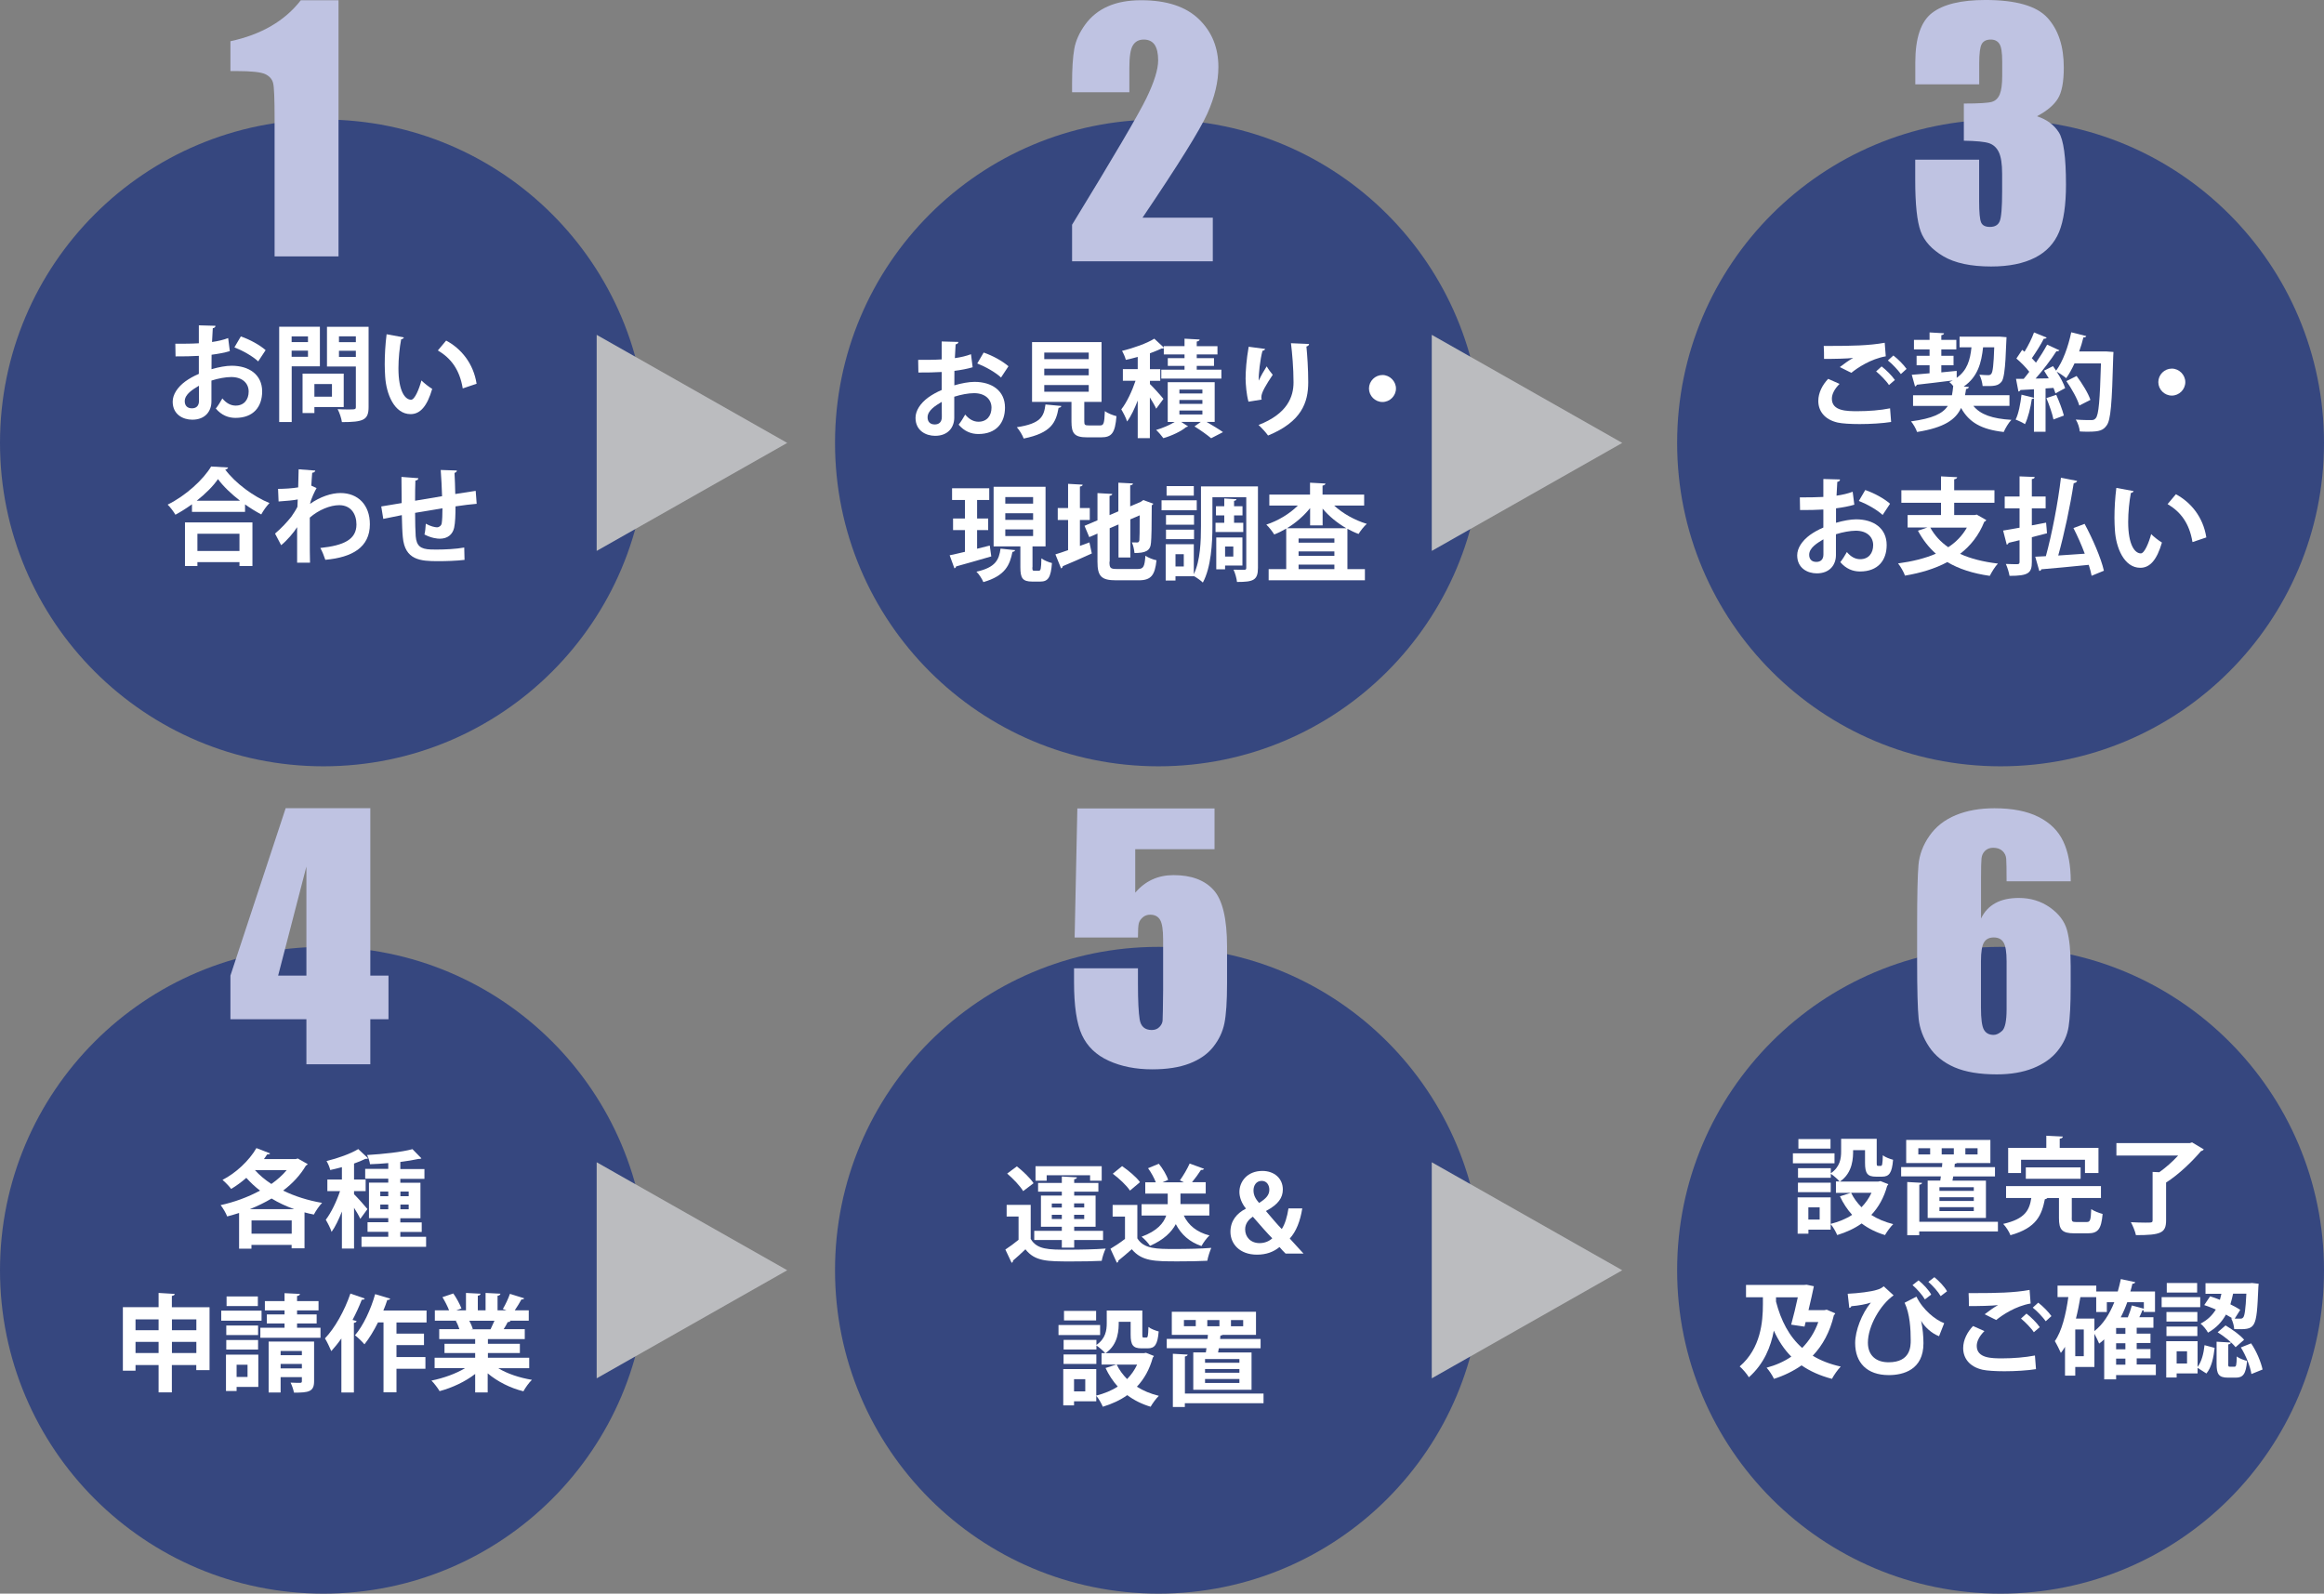
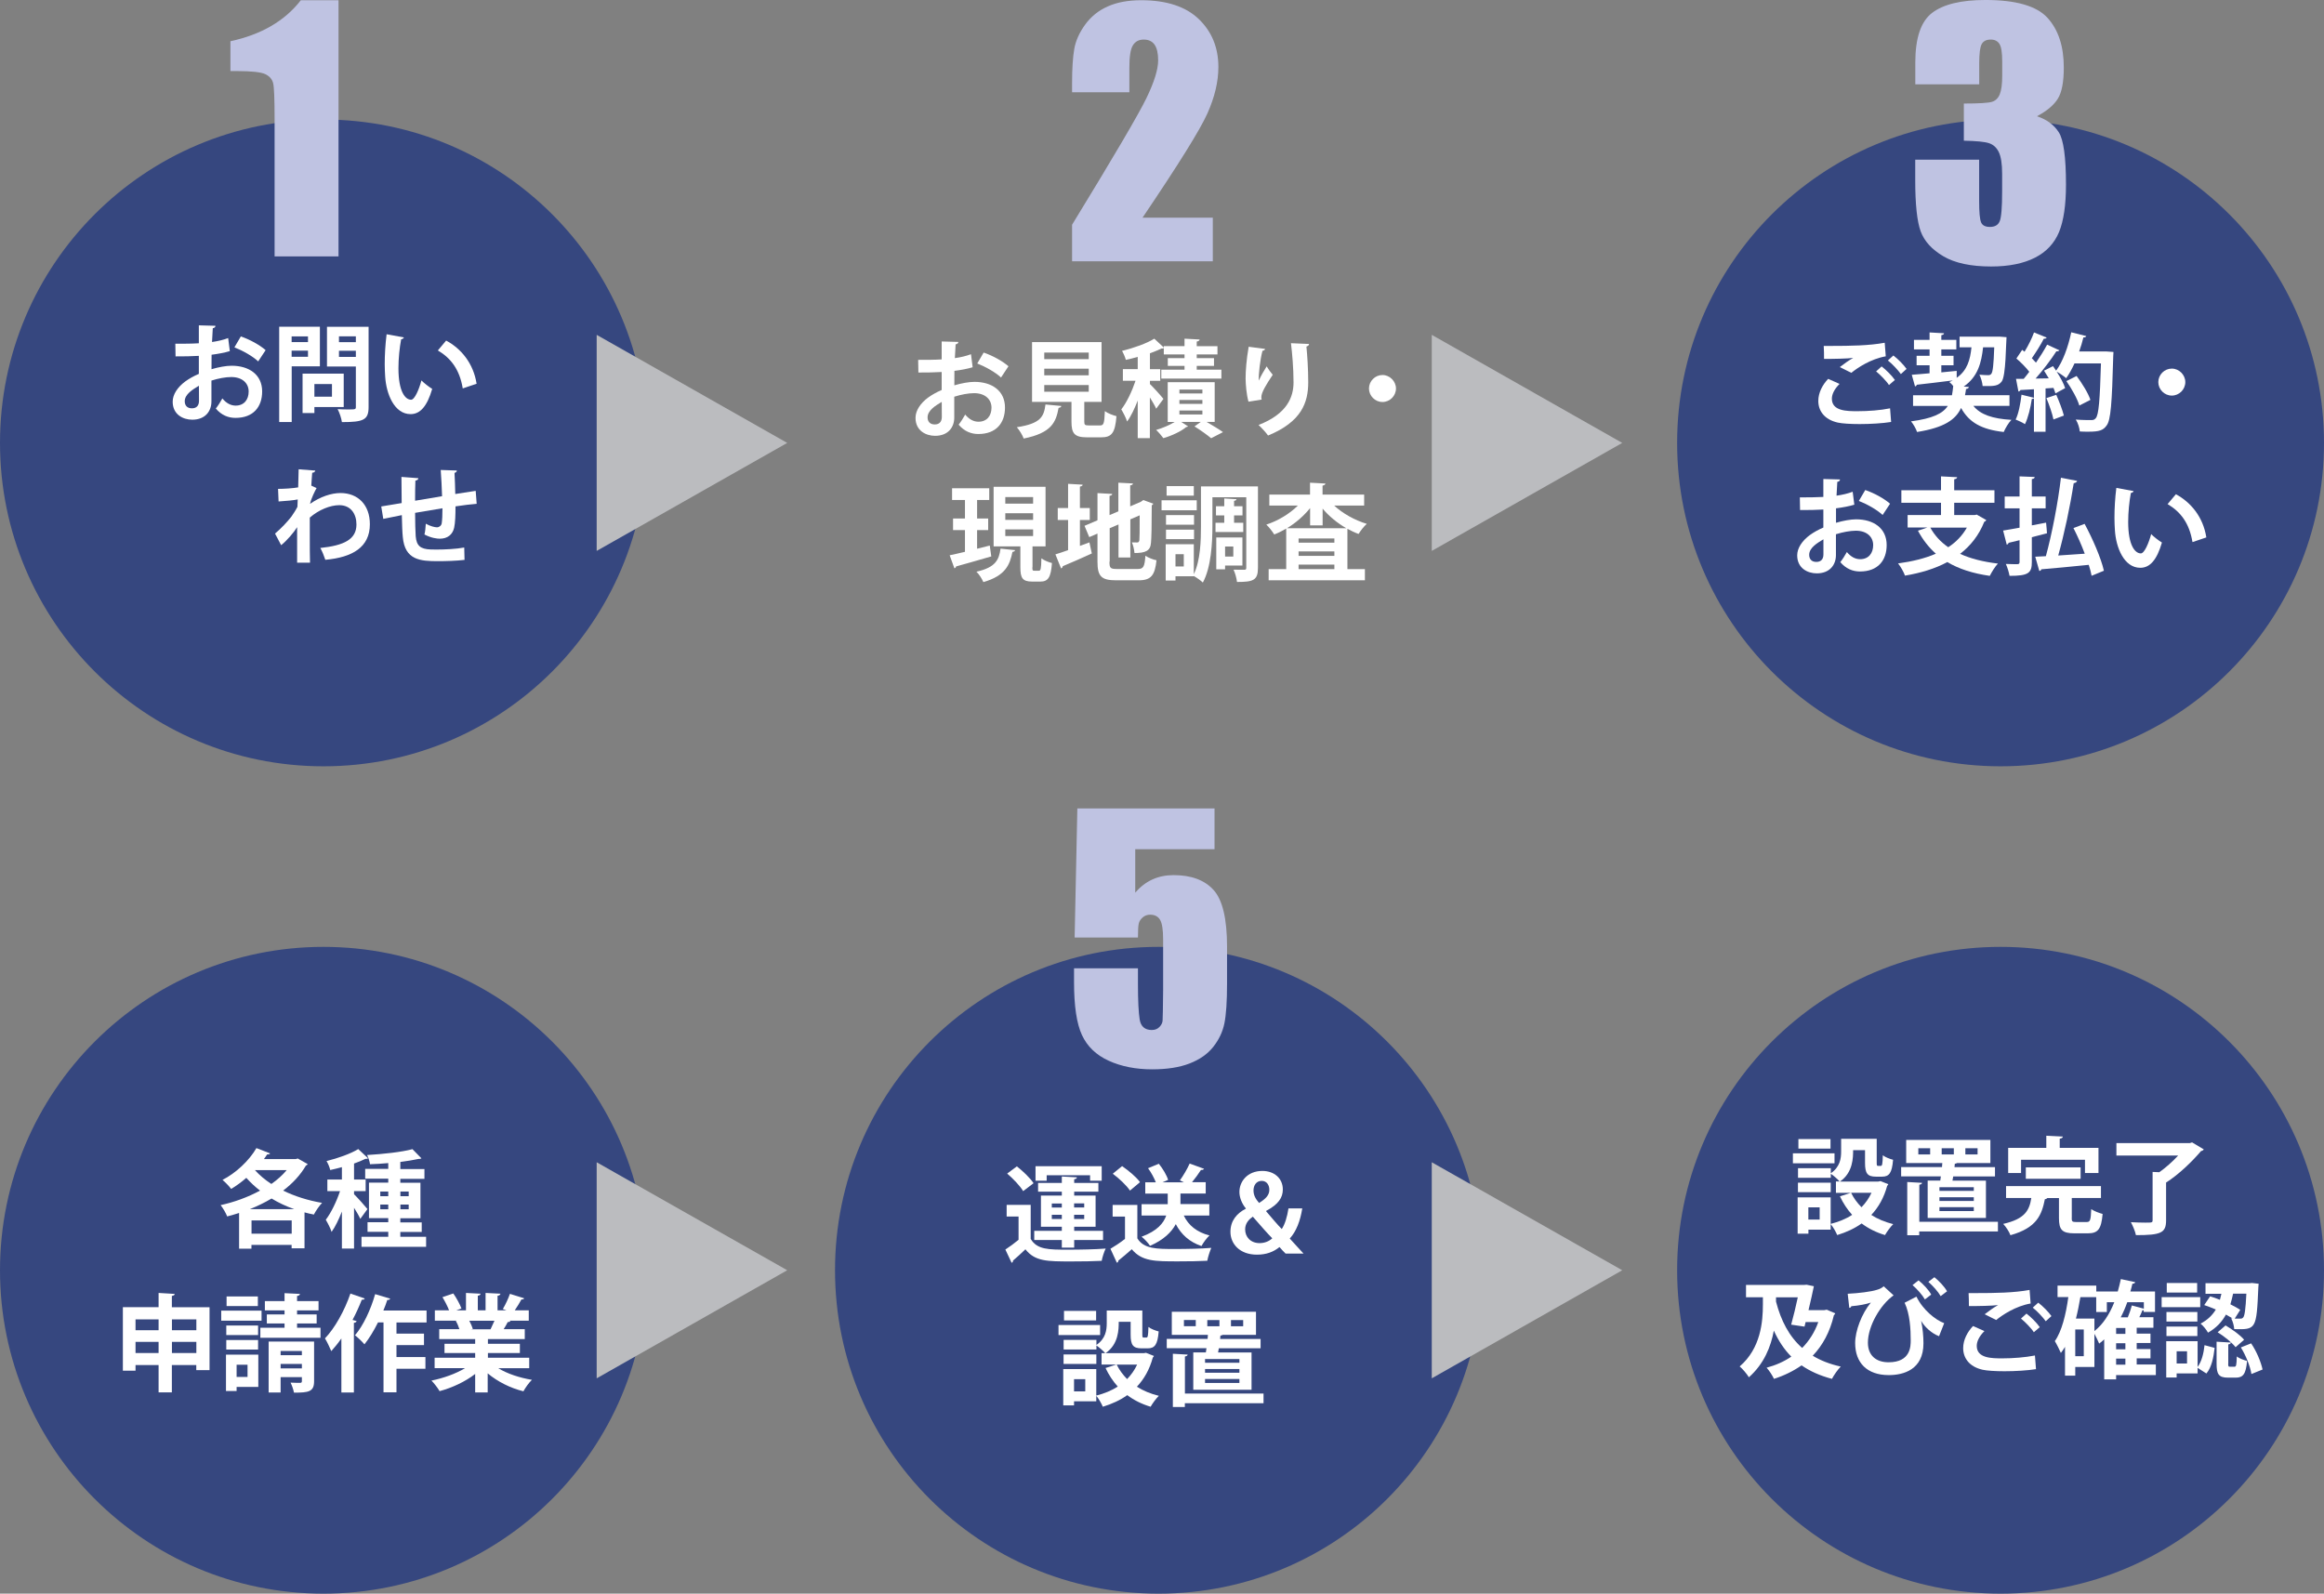
<svg xmlns="http://www.w3.org/2000/svg" id="_レイヤー_1" data-name=" レイヤー 1" viewBox="0 0 308.32 211.46">
  <rect x="0" y="0" width="308.32" height="211.46" fill="#808080" stroke="none" />
-   <circle cx="153.69" cy="58.77" r="42.91" style="fill: #36477f; stroke-width: 0px;" />
  <circle cx="265.41" cy="58.77" r="42.91" style="fill: #36477f; stroke-width: 0px;" />
  <circle cx="153.69" cy="168.55" r="42.91" style="fill: #36477f; stroke-width: 0px;" />
  <circle cx="265.41" cy="168.55" r="42.91" style="fill: #36477f; stroke-width: 0px;" />
  <circle cx="42.91" cy="58.77" r="42.91" style="fill: #36477f; stroke-width: 0px;" />
  <g>
    <path d="M30.49,46.59c-.7.21-1.5.36-2.42.48,0,.66-.01,1.33-.01,1.92.95-.28,1.94-.46,2.67-.46,2.29,0,4.05,1.16,4.05,3.41,0,2.03-1.15,3.51-3.54,3.51-.96,0-1.86-.36-2.61-1.24.29-.36.63-.91.87-1.34.52.63,1.12.95,1.76.95,1.13,0,1.73-.8,1.73-1.87s-.81-1.92-2.31-1.92c-.75,0-1.72.18-2.63.47v2.77c0,1.29-.82,2.42-2.54,2.42-1.22,0-2.6-.68-2.6-2.39,0-.95.64-1.93,1.69-2.7.5-.36,1.12-.71,1.78-.99v-2.39c-.92.06-1.96.07-3.09.07l-.03-1.68c1.16,0,2.19,0,3.12-.06v-2.38l2.21.06c0,.17-.14.29-.36.32-.04.54-.07,1.19-.1,1.83.78-.11,1.51-.28,2.14-.52,0,0,.22,1.73.22,1.73ZM26.38,51.19c-.81.49-1.87,1.12-1.87,2.05,0,.57.33.94.95.94.57,0,.94-.32.94-.99,0-.35,0-1.17-.01-2h-.01ZM34.25,47.95c-.75-.7-2.03-1.42-3.15-1.86l.85-1.45c1.22.42,2.5,1.13,3.29,1.82l-.99,1.5h0Z" style="fill: #fff; stroke-width: 0px;" />
-     <path d="M42.43,48.61h-3.73v7.39h-1.66v-12.65h5.4v5.25h-.01ZM40.86,44.64h-2.17v.75h2.17v-.75ZM38.69,47.34h2.17v-.81h-2.17v.81ZM45.61,54.01h-3.9v.8h-1.57v-5.23h5.46v4.43h.01ZM44.04,50.96h-2.33v1.68h2.33v-1.68ZM48.9,43.36v10.64c0,1.72-.66,2.01-3.54,2.01-.06-.48-.32-1.27-.57-1.72.46.03.95.04,1.36.04,1.01,0,1.06,0,1.06-.36v-5.34h-3.83v-5.27s5.52,0,5.52,0ZM47.21,44.63h-2.24v.77h2.24v-.77ZM44.97,47.36h2.24v-.82h-2.24v.82Z" style="fill: #fff; stroke-width: 0px;" />
+     <path d="M42.43,48.61h-3.73v7.39h-1.66v-12.65h5.4v5.25h-.01ZM40.86,44.64h-2.17v.75h2.17ZM38.69,47.34h2.17v-.81h-2.17v.81ZM45.61,54.01h-3.9v.8h-1.57v-5.23h5.46v4.43h.01ZM44.04,50.96h-2.33v1.68h2.33v-1.68ZM48.9,43.36v10.64c0,1.72-.66,2.01-3.54,2.01-.06-.48-.32-1.27-.57-1.72.46.03.95.04,1.36.04,1.01,0,1.06,0,1.06-.36v-5.34h-3.83v-5.27s5.52,0,5.52,0ZM47.21,44.63h-2.24v.77h2.24v-.77ZM44.97,47.36h2.24v-.82h-2.24v.82Z" style="fill: #fff; stroke-width: 0px;" />
    <path d="M53.58,44.78c-.04.13-.2.22-.36.24-.21,1.09-.36,2.56-.36,3.84,0,3.08.89,4.18,1.68,4.18.48,0,1.06-1.4,1.37-2.56.33.34,1.02.88,1.43,1.12-.67,2.29-1.58,3.35-2.87,3.35-2.17,0-3.23-2.7-3.37-4.98-.03-.5-.06-1.05-.06-1.62,0-1.27.08-2.67.25-4l2.29.42h0ZM61.39,51.53c-.42-2.52-1.58-4.01-3.3-5.03l1.1-1.31c1.97,1.06,3.61,2.99,4.04,5.73l-1.84.62h0Z" style="fill: #fff; stroke-width: 0px;" />
-     <path d="M25.46,66.92c-.7.5-1.44.98-2.19,1.38-.22-.39-.68-1.01-1.03-1.34,2.42-1.19,4.74-3.33,5.77-5.06l2.25.13c-.04.15-.17.25-.38.28,1.36,1.82,3.76,3.58,5.87,4.44-.41.42-.8.99-1.09,1.51-.71-.38-1.44-.82-2.15-1.33v.99h-7.04v-1.01h0ZM24.54,75.11v-5.79h8.95v5.79h-1.72v-.52h-5.58v.52h-1.65ZM31.84,66.44c-1.17-.91-2.24-1.93-2.92-2.87-.64.94-1.65,1.94-2.82,2.87h5.75-.01ZM31.77,70.82h-5.58v2.29h5.58v-2.29Z" style="fill: #fff; stroke-width: 0px;" />
    <path d="M36.88,64.87c.78,0,1.96-.07,2.68-.2,0-.29.06-2.14.06-2.4l2.21.17c-.04.15-.14.27-.41.29-.06.66-.08,1.13-.12,1.71l.7.32c-.24.43-.7,1.34-.87,2.1,1.37-.96,2.84-1.44,4.04-1.44,2.33,0,3.9,1.58,3.9,4.14,0,3.06-2.33,4.4-5.91,4.72-.15-.47-.41-1.12-.66-1.57,3.13-.33,4.79-1.13,4.79-3.12,0-1.38-.73-2.56-2.28-2.56-1.2,0-2.73.62-3.91,1.65v2.47c0,1.33,0,2.66.03,3.51h-1.71v-4.71c-.42.68-1.36,1.79-2.12,2.39l-.81-1.54c.87-.74,1.61-1.54,2.17-2.25.22-.31.64-.96.8-1.3l.04-.98c-.46.1-1.55.21-2.54.27l-.07-1.68h-.01Z" style="fill: #fff; stroke-width: 0px;" />
    <path d="M63.24,66.85c-.73.06-1.75.18-2.81.34,0,1.15-.03,2.14-.18,2.84-.21.91-.88,1.45-1.9,1.45-.35,0-1.13-.08-2.04-.56.1-.33.15-.96.18-1.43.6.34,1.22.48,1.48.48.29,0,.57-.21.63-.52.07-.43.1-1.2.1-2.01-1.31.21-2.61.43-3.63.61,0,1.26.04,2.49.08,3.1.11,1.29.64,1.71,2.01,1.76.21.01.47.01.77.01,1.08,0,2.61-.07,3.66-.27l.04,1.64c-1.09.13-2.45.17-3.52.17-2.32,0-4.4-.13-4.67-3.2-.07-.64-.1-1.75-.13-2.91-.81.17-1.93.38-2.46.5l-.27-1.65c.64-.1,1.75-.28,2.71-.45,0-1.2-.03-2.54-.03-3.47l2.24.17c0,.17-.13.27-.39.32-.04.68-.03,1.73-.04,2.67,1.05-.18,2.33-.39,3.58-.6-.04-1.15-.1-2.5-.18-3.48l2.14.07c0,.14-.08.24-.31.32.06.81.07,1.87.1,2.8.98-.15,1.99-.32,2.71-.42l.13,1.71h0Z" style="fill: #fff; stroke-width: 0px;" />
  </g>
  <g>
    <path d="M129.04,48.73c-.7.21-1.5.36-2.42.48,0,.66-.01,1.33-.01,1.92.95-.28,1.94-.46,2.67-.46,2.29,0,4.05,1.16,4.05,3.41,0,2.03-1.15,3.51-3.54,3.51-.96,0-1.86-.36-2.61-1.24.29-.36.63-.91.87-1.34.52.63,1.12.95,1.76.95,1.13,0,1.73-.8,1.73-1.87s-.81-1.92-2.31-1.92c-.75,0-1.72.18-2.63.47v2.77c0,1.29-.82,2.42-2.54,2.42-1.22,0-2.6-.68-2.6-2.39,0-.95.64-1.93,1.69-2.7.5-.36,1.12-.71,1.78-.99v-2.39c-.92.06-1.96.07-3.09.07l-.03-1.68c1.16,0,2.19,0,3.12-.06v-2.38l2.21.06c0,.17-.14.29-.36.32-.04.54-.07,1.19-.1,1.83.78-.11,1.51-.28,2.14-.52l.22,1.73h0ZM124.93,53.33c-.81.49-1.87,1.12-1.87,2.05,0,.57.33.94.95.94.57,0,.94-.32.94-.99,0-.35,0-1.17-.01-2h0ZM132.8,50.09c-.75-.7-2.03-1.42-3.15-1.86l.85-1.45c1.22.42,2.5,1.13,3.29,1.82l-.99,1.5h0Z" style="fill: #fff; stroke-width: 0px;" />
    <path d="M140.8,53.87c0,.13-.14.22-.36.25-.35,1.93-.95,3.33-4.63,4.07-.15-.43-.57-1.13-.91-1.5,3.19-.49,3.59-1.41,3.8-3.02l2.1.2ZM143.85,55.92c0,.46.08.53.62.53h1.47c.49,0,.57-.25.64-1.9.35.28,1.09.56,1.54.67-.18,2.24-.63,2.81-2.03,2.81h-1.86c-1.68,0-2.08-.5-2.08-2.1v-2.6h-5.23v-7.94h9.22v7.94h-2.29v2.59ZM138.54,46.78v.87h5.9v-.87h-5.9ZM138.54,48.92v.88h5.9v-.88h-5.9ZM138.54,51.09v.89h5.9v-.89h-5.9Z" style="fill: #fff; stroke-width: 0px;" />
    <path d="M152.55,50.95c.41.38,1.55,1.65,1.8,1.98l-.96,1.3c-.17-.39-.5-.95-.84-1.5v5.41h-1.61v-4.99c-.42,1.08-.89,2.08-1.41,2.78-.14-.47-.52-1.19-.77-1.61.73-.92,1.44-2.45,1.89-3.8h-1.68v-1.54h1.97v-1.62c-.53.15-1.06.28-1.58.39-.08-.34-.31-.87-.5-1.19,1.57-.39,3.27-.99,4.28-1.62l1.26,1.17v-.18h2.75v-.99l2,.11c0,.14-.13.22-.38.27v.62h2.75v1.09h-2.75v.49h2.29v1.03h-2.29v.5h3.27v1.19h-7.97v-1.19h3.08v-.5h-2.22v-1.03h2.22v-.49h-2.75v-.84c-.1.06-.18.06-.32.06-.43.21-.95.42-1.52.63v2.11h1.37v1.54h-1.37v.42h0ZM161.15,55.98h-1.08c.78.46,1.66.98,2.18,1.36l-1.57.81c-.5-.42-1.43-1.09-2.21-1.57l.84-.6h-2.61l.91.59c-.04.06-.14.08-.25.1-.62.54-1.92,1.16-3.02,1.47-.22-.31-.64-.8-.96-1.09.85-.24,1.82-.66,2.46-1.06h-.92v-5.28h6.23v5.28h0ZM156.47,51.69v.52h3.05v-.52h-3.05ZM156.47,53.07v.52h3.05v-.52h-3.05ZM156.47,54.47v.53h3.05v-.53h-3.05Z" style="fill: #fff; stroke-width: 0px;" />
    <path d="M165.63,53.29c-.27-.98-.36-2.21-.38-3.03,0-1.03.11-2.56.41-4.25l2.18.29c-.04.17-.21.22-.35.25-.31,1.15-.54,3.16-.49,3.96.27-.62.73-1.4,1.05-1.9.18.32.59.89.8,1.12-.89,1.33-1.51,2.36-1.51,2.95,0,.1,0,.21.04.34l-1.75.28h0ZM173.67,45.64c0,.17-.13.27-.35.34.11,1.1.24,2.96.24,4.74,0,2.7-.88,5.24-5.33,7.07-.24-.36-.89-1.06-1.26-1.4,3.83-1.48,4.64-3.75,4.64-5.65s-.18-3.9-.34-5.2l2.39.1h0Z" style="fill: #fff; stroke-width: 0px;" />
    <path d="M185.2,51.55c0,.98-.81,1.79-1.79,1.79s-1.79-.81-1.79-1.79.81-1.79,1.79-1.79,1.79.84,1.79,1.79Z" style="fill: #fff; stroke-width: 0px;" />
    <path d="M131.31,72.39l.2,1.44c-1.69.49-3.49,1.01-4.67,1.33-.01.13-.11.22-.22.25l-.63-1.73c.56-.11,1.26-.28,2.03-.46v-2.88h-1.58v-1.54h1.58v-2.46h-1.71v-1.55h4.93v1.55h-1.61v2.46h1.47v1.54h-1.47v2.47s1.68-.42,1.68-.42ZM134.68,72.99c-.03.11-.14.22-.36.24-.35,1.72-.92,3.16-3.86,4.01-.17-.42-.59-1.08-.92-1.38,2.56-.57,2.99-1.59,3.2-3.06l1.94.2h0ZM136.96,75.27c0,.41.03.46.27.46h.59c.25,0,.31-.22.34-1.64.32.25.98.52,1.4.62-.14,1.93-.52,2.46-1.55,2.46h-1.06c-1.3,0-1.58-.47-1.58-1.9v-2.77h-3.55v-7.91h6.89v7.91h-1.73v2.77h-.02ZM133.37,65.96v.87h3.69v-.87h-3.69ZM133.37,68.1v.88h3.69v-.88h-3.69ZM133.37,70.25v.88h3.69v-.88h-3.69Z" style="fill: #fff; stroke-width: 0px;" />
    <path d="M143.26,72.44l1.27-.47.32,1.47c-1.4.64-2.88,1.29-3.86,1.69,0,.14-.1.25-.22.29l-.75-1.86c.46-.14,1.05-.33,1.68-.56v-4h-1.37v-1.59h1.37v-3.21l1.93.11c0,.14-.11.21-.36.25v2.85h1.31v1.59h-1.31v3.44h0ZM147.19,74.55c0,.83.12.95,1.01.95h2.74c.77,0,.91-.32,1.02-1.76.36.25,1.02.52,1.47.6-.21,1.98-.71,2.66-2.35,2.66h-3.02c-1.93,0-2.46-.52-2.46-2.45v-3.75l-1.09.47-.63-1.5,1.72-.73v-3.61l1.96.11c0,.12-.11.21-.36.25v2.56l1.17-.5v-3.8l1.93.1c0,.14-.11.22-.36.25v2.79l1.4-.6.34-.24,1.33.49c-.03.07-.11.15-.21.21,0,2.68-.04,4.39-.1,4.96-.07,1.09-.74,1.37-2.19,1.37-.04-.43-.17-1.06-.35-1.41.24.01.56.01.69.01.17,0,.25-.04.31-.29.03-.22.04-1.27.04-3.31l-1.24.53v5.06h-1.57v-4.38l-1.17.5v4.43l-.03.03Z" style="fill: #fff; stroke-width: 0px;" />
    <path d="M158.77,66.38v1.33h-4.67v-1.33h4.67ZM166.89,64.56v10.79c0,1.65-.62,1.87-2.78,1.87-.04-.45-.25-1.2-.46-1.63.29.01.6.01.87.01h.57c.2,0,.25-.06.25-.27v-9.35h-4.49v3.83c0,2.24-.17,5.46-1.27,7.49-.24-.25-.84-.67-1.2-.87v.03h-2.43v.57h-1.3v-4.82h3.73v3.98c.88-1.83.95-4.42.95-6.39v-5.26h7.56v.02ZM158.41,68.35v1.27h-3.72v-1.27h3.72ZM154.69,71.54v-1.26h3.72v1.26h-3.72ZM158.38,64.5v1.27h-3.61v-1.27h3.61ZM157.05,75.16v-1.62h-1.1v1.62h1.1ZM161.26,69.37h1.16v-.98h-1.1v-1.22h1.1v-1.03l1.62.1c0,.11-.1.18-.32.22v.71h1.12v1.22h-1.12v.98h1.22v1.22h-3.68v-1.22ZM164.82,75.04h-2.29v.5h-1.17v-4.22h3.47v3.72h-.01ZM163.62,72.52h-1.09v1.33h1.09v-1.33Z" style="fill: #fff; stroke-width: 0px;" />
    <path d="M180.98,67.08h-3.98c1.13,1.05,2.71,1.94,4.33,2.43-.36.31-.84.92-1.09,1.34-.5-.18-.99-.42-1.48-.68v5.35h2.32v1.48h-12.77v-1.48h2.33v-5.38c-.52.31-1.05.57-1.59.78-.24-.39-.7-.99-1.05-1.31,1.55-.5,3.1-1.44,4.19-2.53h-3.79v-1.45h5.4v-1.58l2.04.11c0,.14-.13.22-.38.28v1.19h5.52v1.45h0ZM173.8,67.43c-.83,1.03-1.9,1.96-3.06,2.66h7.87c-1.19-.69-2.29-1.58-3.14-2.6v2.22h-1.66v-2.28h0ZM177.03,72.01v-.56h-4.75v.56h4.75ZM172.28,73.17v.59h4.75v-.59h-4.75ZM172.28,75.52h4.75v-.6h-4.75v.6Z" style="fill: #fff; stroke-width: 0px;" />
  </g>
  <g>
    <path d="M250.9,55.99c-1.12.18-2.74.28-4.19.28-1.22,0-2.32-.07-2.91-.2-1.8-.41-2.57-1.59-2.57-2.87,0-1.09.56-2.15,1.31-2.93l1.51.67c-.64.63-1.02,1.33-1.02,1.96,0,1.66,2,1.66,3.42,1.66s3.03-.12,4.3-.38l.14,1.8h.01ZM244.07,48.72c.48-.38,1.23-.92,1.79-1.23h0c-.71.1-2.7.14-3.87.13,0-.43,0-1.33-.04-1.72.27,0,.6,0,.98,0,2.59,0,5.06-.04,7.11-.42l.14,1.8c-2,.35-3.73,1.51-4.57,2.19l-1.54-.77h0ZM250.61,51.1c-.32-.52-1.19-1.4-1.71-1.82l.73-.66c.6.46,1.37,1.23,1.76,1.8l-.78.67h0ZM252.18,49.63c-.35-.5-1.16-1.37-1.72-1.8l.73-.66c.64.49,1.36,1.23,1.75,1.78l-.75.68h0Z" style="fill: #fff; stroke-width: 0px;" />
    <path d="M266.57,53.85h-4.77c.94,1.17,2.54,1.71,5.05,1.86-.38.38-.81,1.12-1.02,1.61-2.95-.33-4.6-1.27-5.66-3.19-.71,1.54-2.21,2.61-5.84,3.19-.13-.42-.5-1.06-.8-1.41,2.87-.38,4.21-1.03,4.88-2.05h-4.61v-1.41h5.16c.07-.38.13-.78.17-1.23-.17-.21-.35-.41-.52-.53.17-.07.32-.13.46-.21h0c-1.79.22-3.59.45-4.77.57-.04.14-.14.21-.24.22l-.43-1.54c.66-.06,1.47-.11,2.36-.2v-1.06h-1.72v-1.26h1.72v-.85h-2.07v-1.26h2.07v-.99l1.92.11c-.01.13-.11.21-.36.25v.63h1.99v1.26h-1.99v.85h1.62v1.26h-1.62v.94c.67-.07,1.36-.13,2.04-.2v.92c1.4-.98,1.79-2.39,1.96-4.05h-1.58v-1.41h5.35l.88.07c-.08.73-.07,5.14-.64,5.88-.46.59-.98.64-2.53.6-.04-.45-.21-1.09-.43-1.5.49.04.92.06,1.16.06.2,0,.31-.04.42-.18.2-.24.31-1.16.39-3.52h-1.48c-.22,2.03-.68,3.91-2.57,5.21l.69.06c-.03.14-.15.24-.38.27-.04.28-.08.56-.14.82h5.9v1.41h-.02Z" style="fill: #fff; stroke-width: 0px;" />
    <path d="M279.5,46.64l.89.06c0,.14-.01.36-.03.54-.17,6.32-.33,8.51-.88,9.22-.45.63-.95.82-2.4.82-.38,0-.77,0-1.16-.03-.03-.45-.24-1.13-.53-1.58.88.07,1.68.07,2.04.07.28,0,.43-.04.6-.24.41-.42.56-2.46.7-7.28h-3.51c-.34.74-.71,1.41-1.1,1.96-.29-.25-.85-.64-1.27-.87.49.75.94,1.58,1.13,2.19-.47.25-.88.48-1.29.7-.06-.21-.15-.46-.26-.73l-1.05.07v5.75h-1.54v-4.46c-.04.08-.15.11-.28.1-.17,1.16-.49,2.5-.91,3.35-.31-.21-.88-.47-1.24-.61.39-.77.64-2.1.78-3.3l1.65.41v-1.13c-.69.04-1.29.07-1.79.1-.04.12-.15.18-.27.2l-.32-1.68h1.02c.24-.29.49-.6.74-.94-.43-.57-1.12-1.26-1.71-1.76l.77-1.15.31.25c.49-.8.98-1.77,1.26-2.56l1.68.68c-.06.11-.2.17-.38.15-.39.78-1.05,1.82-1.59,2.59.21.21.39.41.55.59.57-.83,1.09-1.66,1.48-2.39l1.63.75c-.07.1-.21.14-.41.14-.7,1.09-1.76,2.49-2.75,3.61l1.75-.03c-.21-.35-.42-.7-.63-1.02.45-.24.82-.42,1.19-.6.14.2.27.39.41.6.88-1.17,1.61-3.17,2.01-5.09l1.99.5c-.04.13-.17.2-.38.18-.15.62-.33,1.24-.56,1.86h3.66ZM272.43,55.66c-.15-.75-.56-1.94-.94-2.84l1.31-.43c.39.88.82,2,1.01,2.75l-1.38.52ZM275.5,49.89c.73.98,1.54,2.28,1.83,3.17l-1.47.75c-.25-.87-1.01-2.24-1.72-3.24l1.36-.68h0Z" style="fill: #fff; stroke-width: 0px;" />
    <path d="M289.92,50.7c0,.98-.81,1.79-1.79,1.79s-1.79-.81-1.79-1.79.81-1.79,1.79-1.79,1.79.84,1.79,1.79Z" style="fill: #fff; stroke-width: 0px;" />
    <path d="M246,66.97c-.7.21-1.5.36-2.42.48,0,.66,0,1.33,0,1.92.95-.28,1.94-.46,2.67-.46,2.29,0,4.05,1.16,4.05,3.41,0,2.03-1.15,3.51-3.54,3.51-.96,0-1.86-.36-2.61-1.24.29-.36.63-.91.87-1.34.52.63,1.12.95,1.76.95,1.13,0,1.73-.8,1.73-1.87s-.81-1.91-2.31-1.91c-.75.01-1.72.18-2.63.47v2.77c0,1.29-.82,2.42-2.54,2.42-1.22,0-2.6-.68-2.6-2.39,0-.95.64-1.93,1.69-2.7.5-.36,1.12-.71,1.78-.99v-2.39c-.92.06-1.96.07-3.09.07l-.03-1.68c1.16,0,2.19-.01,3.12-.06v-2.38l2.21.06c0,.17-.14.29-.36.32-.04.54-.07,1.19-.1,1.83.78-.11,1.51-.28,2.14-.52l.22,1.73h0ZM241.89,71.57c-.81.49-1.87,1.12-1.87,2.05,0,.57.33.94.95.94.57,0,.94-.32.94-.99,0-.35,0-1.17,0-2h-.01ZM249.76,68.33c-.75-.7-2.03-1.42-3.15-1.86l.85-1.45c1.22.42,2.5,1.13,3.29,1.82l-.99,1.5h0Z" style="fill: #fff; stroke-width: 0px;" />
    <path d="M262.28,68.3l1.24.71c-.06.1-.14.18-.27.22-.71,1.79-1.82,3.19-3.21,4.26,1.4.64,3.08,1.06,5.02,1.29-.38.39-.84,1.15-1.08,1.63-2.25-.32-4.11-.92-5.63-1.83-1.63.88-3.54,1.45-5.62,1.8-.15-.45-.6-1.24-.92-1.62,1.86-.25,3.56-.66,5.02-1.29-.95-.84-1.73-1.84-2.38-3.05l1.26-.43h-2.63v-1.65h4.43v-1.63h-5.26v-1.66h5.26v-1.84l2.14.11c-.01.14-.12.22-.39.28v1.45h5.34v1.66h-5.34v1.63h2.73l.29-.06v.02ZM256.09,70.01c.57,1.03,1.36,1.9,2.38,2.6,1.03-.67,1.87-1.54,2.47-2.6h-4.85Z" style="fill: #fff; stroke-width: 0px;" />
    <path d="M269.56,69.71l1.89-.36c.06.52.08.96.12,1.41-.67.18-1.36.35-2.01.52v3.29c0,1.47-.45,1.84-2.96,1.84-.07-.43-.28-1.13-.49-1.58.63.03,1.31.03,1.54.03.21-.01.28-.08.28-.31v-2.87l-1.45.34c-.03.14-.14.22-.25.25l-.48-1.87c.59-.1,1.34-.22,2.18-.38v-2.57h-1.97v-1.57h1.97v-2.67l2.01.08c-.01.15-.1.24-.38.28v2.31h1.83v1.57h-1.83v2.26ZM276.56,69.51c1.06,1.97,2.18,4.53,2.56,6.22l-1.63.67c-.08-.43-.21-.92-.38-1.45-2.33.24-4.74.46-6.29.59-.03.14-.14.21-.27.22l-.54-1.89c.42-.01.89-.04,1.41-.07.8-2.91,1.61-7.1,2-10.41l2.15.42c-.04.15-.22.27-.46.31-.45,2.99-1.26,6.77-2.05,9.59,1.12-.07,2.33-.15,3.52-.24-.43-1.15-.96-2.35-1.5-3.4,0,0,1.48-.56,1.48-.56Z" style="fill: #fff; stroke-width: 0px;" />
    <path d="M283.06,65.17c-.04.13-.2.22-.36.24-.21,1.09-.36,2.56-.36,3.84,0,3.08.89,4.18,1.68,4.18.48,0,1.06-1.4,1.37-2.56.33.34,1.02.88,1.43,1.12-.67,2.29-1.58,3.35-2.87,3.35-2.17,0-3.23-2.7-3.37-4.98-.03-.5-.06-1.05-.06-1.62,0-1.27.08-2.67.25-4l2.29.42h0ZM290.87,71.92c-.42-2.52-1.58-4.01-3.3-5.03l1.1-1.31c1.97,1.06,3.61,2.99,4.04,5.73l-1.84.62h0Z" style="fill: #fff; stroke-width: 0px;" />
  </g>
  <path d="M161.13,107.24v5.44h-10.52v5.77c1.32-1.55,3.01-2.33,5.08-2.33,2.34,0,4.11.65,5.3,1.96,1.2,1.31,1.8,3.83,1.8,7.55v4.85c0,2.41-.12,4.17-.35,5.3-.23,1.13-.72,2.17-1.48,3.13s-1.81,1.69-3.16,2.21-3,.77-4.94.77c-2.18,0-4.11-.38-5.77-1.14-1.67-.76-2.85-1.9-3.55-3.41s-1.05-3.85-1.05-7.01v-1.85h8.48v2.12c0,2.2.08,3.76.23,4.68s.69,1.39,1.6,1.39c.42,0,.76-.13,1.02-.4.26-.27.4-.55.42-.86s.05-1.64.07-4.01v-6.74c0-1.27-.13-2.14-.4-2.6s-.71-.69-1.32-.69c-.39,0-.72.12-.99.36s-.44.49-.51.77c-.08.27-.12.91-.12,1.9h-8.4l.36-17.13h18.2v-.03Z" style="fill: #bfc3e2; stroke-width: 0px;" />
  <g>
    <path d="M243.38,153.03v1.33h-5.52v-1.33h5.52ZM249.46,156.71l1.06.42c-.03.1-.08.14-.15.21-.43,1.58-1.15,2.85-2.11,3.87.84.54,1.83.95,2.91,1.22-.36.35-.85,1.02-1.09,1.45-1.17-.35-2.21-.87-3.1-1.54-.94.67-2.03,1.17-3.24,1.54-.17-.41-.54-1.08-.87-1.45v.73h-2.95v.54h-1.43v-4.82h4.38v3.52c1.05-.27,2.03-.66,2.85-1.2-.64-.71-1.19-1.54-1.62-2.46l1.44-.46h-1.97v-1.51h.49c-.24-.28-.82-.8-1.17-1.02v.53h-4.35v-1.27h4.35v.67c1.22-.84,1.37-1.94,1.37-2.89v-1.68h4.72v3.16c0,.39.03.43.18.43h.36c.18,0,.24-.18.27-1.41.29.25.94.49,1.36.6-.14,1.75-.52,2.24-1.45,2.24h-.82c-1.13,0-1.45-.43-1.45-1.83v-1.69h-1.58c0,.96,0,2.98-1.75,4.17h5.09l.29-.06h-.02ZM242.88,156.93v1.26h-4.35v-1.26h4.35ZM242.85,151.14v1.27h-4.26v-1.27h4.26ZM241.41,161.82v-1.62h-1.5v1.62h1.5ZM245.58,158.27c.34.7.81,1.34,1.38,1.92.54-.56.99-1.19,1.33-1.92h-2.71Z" style="fill: #fff; stroke-width: 0px;" />
    <path d="M255.75,156.65h1.66l.08-.56h-5.27v-1.23h5.42l.04-.54h-4.79v-3.06h11.17v3.06h-4.43c-.06.06-.15.08-.29.1l-.04.45h5.37v1.23h-5.54l-.1.56h4.44v4.95h-7.73v-4.95h.01ZM265.06,162.13v1.27h-10.44v.5h-1.59v-7.06l1.96.11c0,.13-.11.21-.36.25v4.92h10.44-.01ZM256.07,153.18v-.82h-1.57v.82h1.57ZM261.86,158.02v-.49h-4.56v.49h4.56ZM261.86,159.36v-.5h-4.56v.5h4.56ZM261.86,160.7v-.52h-4.56v.52h4.56ZM257.6,152.36v.82h1.61v-.82h-1.61ZM260.74,152.36v.82h1.62v-.82h-1.62Z" style="fill: #fff; stroke-width: 0px;" />
    <path d="M274.85,161.63c0,.45.08.52.59.52h1.4c.46,0,.54-.24.6-1.71.34.25,1.06.52,1.51.64-.18,2.04-.62,2.57-1.96,2.57h-1.8c-1.63,0-2.03-.49-2.03-2.01v-2.67h-1.54c-.06.07-.17.14-.33.15-.42,2.05-1.03,3.79-4.57,4.78-.15-.45-.62-1.15-.96-1.5,2.92-.66,3.48-1.83,3.73-3.44h-3.35v-1.58h12.59v1.58h-3.87v2.66h-.01ZM268.13,153.89v1.76h-1.71v-3.34h5.06v-1.61l2.19.11c-.01.15-.12.24-.41.28v1.22h5.14v3.34h-1.79v-1.76h-8.5.02ZM276.03,156.41h-7.27v-1.51h7.27v1.51Z" style="fill: #fff; stroke-width: 0px;" />
    <path d="M290.83,151.59l1.54.92c-.06.11-.21.2-.36.22-1.16,1.37-2.96,3.12-4.64,4.18v5.02c0,1.68-.71,1.96-4,1.96-.1-.5-.41-1.24-.67-1.72.66.04,1.4.06,1.92.06.89,0,.96,0,.96-.34v-6.39l.89.04c.88-.62,1.79-1.44,2.5-2.21h-8.19v-1.65h9.73l.32-.1h0Z" style="fill: #fff; stroke-width: 0px;" />
    <path d="M242.35,173.78l1.13.49c-.03.1-.1.17-.18.24-.53,2.25-1.5,4.01-2.81,5.38,1.05.64,2.28,1.12,3.72,1.44-.39.38-.92,1.15-1.17,1.63-1.59-.42-2.92-1.02-4.03-1.79-1.08.75-2.31,1.36-3.66,1.79-.21-.45-.64-1.12-.98-1.48,1.2-.32,2.31-.81,3.28-1.47-.96-.96-1.71-2.12-2.32-3.45-.39,2.12-1.29,4.4-3.31,6.19-.25-.43-.85-1.13-1.22-1.44,2.8-2.4,3.08-5.94,3.08-8.23v-.95h-2.24v-1.63h7.65l.39-.03.96.2c0,.11-.57,2.6-.71,3.17h2.11l.31-.06h0ZM237.63,175.77c.31-1.13.64-2.49.88-3.63h-2.89v.57c.66,2.53,1.73,4.61,3.47,6.15.92-.94,1.66-2.08,2.14-3.44h-1.68l-.15.61-1.76-.26h-.01Z" style="fill: #fff; stroke-width: 0px;" />
    <path d="M245.12,171.67c1.47-.07,3.13-.28,3.87-.52.45-.12.69-.28.92-.47l1.31,1.2c-1.75,1.23-3.41,4.07-3.41,6.28,0,1.69,1.08,2.6,2.74,2.6,2.94,0,2.94-2.14,2.94-2.92,0-1.45-.1-3.49-.81-4.98l1.57-.81c.87,1.79,2.57,3.12,3.68,3.52l-.68,1.73c-.99-.36-1.97-1.29-2.38-2.05h0c.22,1.03.31,2.1.31,2.99,0,3.52-2.67,4.22-4.6,4.22-2.91,0-4.46-1.66-4.46-4.25,0-1.62.87-3.91,2.08-5.37-.66.22-1.54.39-2.59.48-.04.14-.14.21-.27.22l-.21-1.87h0ZM255.37,172.42c-.32-.57-1.05-1.4-1.64-1.9l.8-.63c.66.54,1.36,1.29,1.68,1.89l-.84.64ZM257.47,171.99c-.34-.6-1.05-1.38-1.64-1.9l.8-.62c.66.54,1.34,1.26,1.68,1.87l-.84.64h0Z" style="fill: #fff; stroke-width: 0px;" />
    <path d="M270.12,181.67c-1.12.18-2.74.28-4.19.28-1.22,0-2.32-.07-2.91-.2-1.8-.41-2.57-1.59-2.57-2.87,0-1.09.56-2.15,1.31-2.93l1.51.67c-.64.63-1.02,1.33-1.02,1.96,0,1.66,2,1.66,3.42,1.66s3.03-.13,4.3-.38l.14,1.8h0ZM263.29,174.4c.48-.38,1.23-.92,1.79-1.23h0c-.71.1-2.7.14-3.87.13,0-.43-.01-1.33-.04-1.72.27,0,.6,0,.98,0,2.59,0,5.06-.04,7.11-.42l.14,1.8c-2,.35-3.73,1.51-4.57,2.19l-1.54-.77h0ZM269.83,176.78c-.32-.52-1.19-1.4-1.71-1.82l.73-.66c.6.46,1.37,1.23,1.76,1.8l-.78.67h0ZM271.4,175.31c-.35-.5-1.16-1.37-1.72-1.8l.73-.66c.64.49,1.36,1.23,1.75,1.78l-.75.68h-.01Z" style="fill: #fff; stroke-width: 0px;" />
    <path d="M286.01,181.08v1.38h-5.27v.57h-1.58v-5.31c-.21.2-.43.39-.67.56-.13-.34-.41-.89-.63-1.3v4.4h-2.54v1.15h-1.36v-3.82c-.17.29-.35.56-.55.81-.17-.39-.57-1.2-.8-1.57.91-1.27,1.47-3.51,1.79-5.84h-1.43v-1.52h5.14v.78h2.85c.15-.53.29-1.09.41-1.65l1.91.41c-.04.12-.17.21-.38.21-.08.35-.17.7-.27,1.03h3.27v2.71h-1.5v-.22s-.1,0-.17,0c-.11.28-.25.6-.41.92h1.87v1.4h-2.22v.78h1.83v1.24h-1.83v.81h1.83v1.23h-1.83v.81h2.5l.04.02ZM276.45,179.95v-3.54h-1.13v3.54h1.13ZM277.86,174.96v1.66c1.13-.88,2-2.22,2.64-3.83h-.99v1.3h-1.41v-1.97h-2.1c-.17.96-.35,1.93-.59,2.84h2.45,0ZM281.97,176.99v-.78h-1.23v.78h1.23ZM281.97,179.04v-.81h-1.23v.81h1.23ZM280.74,180.27v.81h1.23v-.81h-1.23ZM284.43,172.79h-2.21c-.25.71-.54,1.38-.87,2.01h.94c.21-.52.42-1.12.54-1.58l1.59.43v-.87h0Z" style="fill: #fff; stroke-width: 0px;" />
    <path d="M291.9,172.12v1.33h-5.12v-1.33h5.12ZM291.55,177.96v3.42c.53-.7.81-1.8.92-2.89l1.34.36c-.14,1.24-.39,2.56-1.09,3.4l-1.17-.75v.74h-2.78v.54h-1.38v-4.82h4.17-.01ZM291.52,174.09v1.27h-4.1v-1.27h4.1ZM287.42,177.28v-1.26h4.1v1.26h-4.1ZM291.49,170.24v1.27h-4.03v-1.27h4.03ZM290.15,180.92v-1.62h-1.38v1.62h1.38ZM299.61,170.8c-.24,5.63-.31,5.63-3.2,5.56-.03-.43-.18-1.03-.41-1.43h.18c-.25-.15-.54-.32-.87-.5-.5.91-1.23,1.75-2.38,2.4-.2-.38-.64-.92-.99-1.2.96-.49,1.59-1.15,2.03-1.87-.52-.22-1.05-.43-1.54-.59l.78-1.16c.42.13.87.28,1.3.46.08-.27.14-.53.2-.8h-2.11v-1.4h5.83l.34-.03.88.1-.04.45h0ZM295.61,180.93c0,.39.03.42.24.42h.59c.22,0,.28-.15.31-1.36.29.24.95.49,1.36.59-.14,1.76-.54,2.22-1.5,2.22h-1.02c-1.26,0-1.52-.48-1.52-1.86v-2.91l1.9.11c-.01.12-.11.21-.35.25v2.53h0ZM296.59,178.76c-.46-.6-1.5-1.44-2.38-1.98l1.05-.91c.88.52,1.96,1.29,2.46,1.9l-1.13.99h0ZM296.48,174.97c.32,0,.57,0,.77,0,.15,0,.25-.04.36-.17.18-.22.31-1.06.41-3.14h-1.76c-.1.45-.21.92-.36,1.41.5.25.96.5,1.31.73l-.73,1.16h0ZM298.69,182.31c-.15-.98-.73-2.45-1.4-3.52l1.36-.54c.73,1.06,1.31,2.49,1.52,3.47l-1.48.6h0Z" style="fill: #fff; stroke-width: 0px;" />
  </g>
-   <path d="M274.69,116.94h-8.48c0-1.58-.02-2.58-.05-2.99s-.2-.76-.5-1.04-.71-.42-1.23-.42c-.43,0-.79.13-1.07.4s-.44.61-.48,1.03-.06,1.27-.06,2.54v5.42c.43-.91,1.07-1.59,1.91-2.05s1.88-.68,3.11-.68c1.55,0,2.93.42,4.12,1.26,1.19.84,1.95,1.85,2.27,3.02.32,1.18.48,2.76.48,4.77v2.71c0,2.38-.09,4.15-.27,5.31s-.67,2.24-1.46,3.22c-.79.99-1.88,1.75-3.25,2.3-1.38.55-2.99.82-4.82.82-2.28,0-4.15-.31-5.61-.94s-2.58-1.54-3.37-2.72-1.25-2.42-1.39-3.73c-.13-1.3-.2-3.83-.2-7.58v-4.7c0-4.04.06-6.75.18-8.12.12-1.36.61-2.66,1.46-3.87.85-1.22,2.02-2.13,3.5-2.74,1.48-.61,3.18-.91,5.11-.91,2.38,0,4.33.38,5.86,1.15,1.53.77,2.62,1.85,3.28,3.25s.99,3.16.99,5.29h-.03ZM266.21,127.54c0-1.2-.13-2.03-.4-2.48-.27-.45-.7-.67-1.3-.67s-1.02.21-1.29.64c-.27.43-.41,1.26-.41,2.51v6.15c0,1.5.13,2.48.39,2.94s.69.69,1.29.69c.36,0,.74-.18,1.13-.54s.59-1.32.59-2.89v-6.36h0Z" style="fill: #bfc3e2; stroke-width: 0px;" />
  <path d="M160.9,28.88v5.79h-18.67v-4.85c5.53-9.04,8.82-14.64,9.86-16.79,1.04-2.15,1.56-3.82,1.56-5.03,0-.92-.16-1.61-.47-2.07-.32-.45-.8-.68-1.44-.68s-1.12.25-1.44.76-.47,1.5-.47,3v3.23h-7.6v-1.24c0-1.9.1-3.41.29-4.5s.68-2.18,1.45-3.24c.77-1.06,1.77-1.87,3-2.41,1.23-.55,2.71-.82,4.43-.82,3.37,0,5.92.84,7.65,2.51s2.59,3.79,2.59,6.35c0,1.95-.49,4-1.46,6.17s-3.84,6.77-8.6,13.82h9.32Z" style="fill: #bfc3e2; stroke-width: 0px;" />
  <path d="M44.91.03v33.99h-8.48V15.8c0-2.63-.06-4.21-.19-4.75s-.47-.93-1.04-1.21c-.57-.27-1.83-.41-3.79-.41h-.84v-3.96c4.1-.88,7.22-2.7,9.34-5.44,0,0,5,0,5,0Z" style="fill: #bfc3e2; stroke-width: 0px;" />
  <path d="M270.26,15.43c1.29.43,2.25,1.14,2.88,2.13s.95,3.3.95,6.94c0,2.7-.31,4.8-.92,6.29-.62,1.49-1.68,2.63-3.19,3.4s-3.45,1.17-5.82,1.17c-2.69,0-4.8-.45-6.33-1.35-1.53-.9-2.54-2.01-3.02-3.32-.48-1.31-.72-3.58-.72-6.81v-2.69h8.48v5.52c0,1.47.09,2.4.26,2.8s.56.6,1.17.6c.66,0,1.09-.25,1.3-.76s.32-1.82.32-3.95v-2.35c0-1.3-.15-2.25-.44-2.86s-.73-1-1.3-1.19c-.57-.19-1.69-.3-3.34-.33v-4.93c2.02,0,3.26-.08,3.74-.23.48-.15.82-.49,1.03-1.01s.32-1.33.32-2.44v-1.89c0-1.19-.12-1.97-.37-2.35s-.63-.57-1.14-.57c-.59,0-.99.2-1.21.6s-.33,1.25-.33,2.55v2.79h-8.48v-2.9c0-3.25.74-5.44,2.23-6.58s3.84-1.71,7.08-1.71c4.05,0,6.79.79,8.23,2.37,1.44,1.58,2.16,3.78,2.16,6.59,0,1.9-.26,3.28-.78,4.12-.52.85-1.43,1.62-2.73,2.32l-.03.03Z" style="fill: #bfc3e2; stroke-width: 0px;" />
  <polygon points="104.44 58.77 79.16 73.1 79.16 44.43 104.44 58.77" style="fill: #bbbcbf; stroke-width: 0px;" />
  <polygon points="215.22 58.77 189.95 73.1 189.95 44.43 215.22 58.77" style="fill: #bbbcbf; stroke-width: 0px;" />
  <circle cx="42.91" cy="168.55" r="42.91" style="fill: #36477f; stroke-width: 0px;" />
  <g>
    <path d="M39.52,153.73l1.31.74c-.06.08-.15.15-.25.2-.74,1.26-1.78,2.38-3.02,3.31,1.54.75,3.3,1.31,5.17,1.63-.38.38-.85,1.09-1.09,1.55-.42-.08-.84-.18-1.24-.29v4.77h-1.71v-.45h-5.33v.5h-1.64v-4.74c-.52.17-1.05.32-1.58.46-.17-.45-.56-1.12-.87-1.5,1.78-.39,3.62-1.05,5.23-1.93-.66-.5-1.27-1.08-1.82-1.69-.64.56-1.33,1.06-2.01,1.47-.25-.34-.8-.91-1.15-1.2,1.75-.89,3.52-2.53,4.5-4.22l1.82.71c-.06.1-.21.15-.39.12-.14.21-.28.42-.43.63h4.21l.28-.08h.01ZM39.03,160.44c-1.08-.38-2.08-.85-3-1.41-.91.54-1.87,1.01-2.88,1.41h5.88ZM33.37,163.7h5.33v-1.76h-5.33s0,1.76,0,1.76ZM33.82,155.26h0c.6.67,1.34,1.29,2.18,1.84.8-.56,1.48-1.17,2.04-1.84h-4.21Z" style="fill: #fff; stroke-width: 0px;" />
    <path d="M46.97,158.46c.38.36,1.52,1.64,1.78,1.97l-.95,1.3c-.17-.39-.5-.95-.83-1.47v5.41h-1.61v-4.91c-.41,1.03-.87,2.01-1.37,2.7-.14-.47-.52-1.19-.77-1.61.71-.92,1.44-2.45,1.89-3.8h-1.68v-1.54h1.93v-1.64c-.52.14-1.05.27-1.55.38-.07-.34-.29-.87-.49-1.19,1.54-.38,3.21-.98,4.21-1.59l1.3,1.22c-.1.08-.22.08-.36.08-.42.21-.94.42-1.5.62v2.12h1.54v1.54h-1.54s0,.41,0,.41ZM53.12,164.11h3.41v1.33h-8.57v-1.33h3.55v-.66h-2.75v-1.27h2.75v-.55h-2.56v-4.71h2.56v-.52h-3.06v-1.3h3.06v-.77c-.81.07-1.64.13-2.42.15-.04-.34-.22-.89-.39-1.22,2.14-.13,4.6-.39,6.02-.78l1.19,1.22s-.11.07-.21.07c-.04,0-.1,0-.14,0-.69.15-1.52.29-2.45.41v.94h3.2v1.3h-3.2v.52h2.67v4.71h-2.67v.55h2.84v1.27h-2.84v.66h0ZM50.45,158.11v.61h1.06v-.61h-1.06ZM50.45,160.46h1.06v-.63h-1.06v.63ZM54.22,158.11h-1.1v.61h1.1v-.61ZM54.22,160.46v-.63h-1.1v.63h1.1Z" style="fill: #fff; stroke-width: 0px;" />
    <path d="M22.8,173.46h5v8.34h-1.76v-.67h-3.24v3.62h-1.76v-3.62h-3.06v.75h-1.68v-8.43h4.74v-1.89l2.14.13c-.01.14-.12.22-.38.27v1.5ZM21.04,175.07h-3.06v1.44h3.06v-1.44ZM17.98,179.53h3.06v-1.48h-3.06v1.48ZM26.05,175.07h-3.24v1.44h3.24v-1.44ZM22.81,179.53h3.24v-1.48h-3.24v1.48Z" style="fill: #fff; stroke-width: 0px;" />
    <path d="M34.7,173.91v1.33h-5.35v-1.33h5.35ZM34.27,179.75v4.28h-2.88v.54h-1.41v-4.82h4.29ZM34.24,175.88v1.27h-4.22v-1.27h4.22ZM30.02,179.07v-1.26h4.22v1.26h-4.22ZM34.21,172.03v1.27h-4.15v-1.27h4.15ZM32.84,181.09h-1.45v1.62h1.45v-1.62ZM39.42,176.18h3.1v1.33h-7.98v-1.33h3.21v-.57h-2.35v-1.2h2.35v-.53h-2.61v-1.24h2.61v-1.05l2.04.1c0,.14-.11.22-.38.28v.67h2.85v1.24h-2.85v.53h2.6v1.2h-2.6v.57h.01ZM41.67,178v5.28c0,1.4-.73,1.51-2.67,1.51-.07-.41-.27-.96-.45-1.33.5.03,1.09.03,1.26.03.18,0,.24-.06.24-.22v-.54h-2.82v2.04h-1.59v-6.76h6.04-.01ZM40.05,179.26h-2.82v.56h2.82v-.56ZM37.23,181.57h2.82v-.59h-2.82v.59Z" style="fill: #fff; stroke-width: 0px;" />
    <path d="M48.39,172.29c-.04.13-.17.18-.39.17-.36.91-.77,1.82-1.23,2.68l.54.15c-.03.13-.14.21-.36.24v9.24h-1.66v-7.17c-.43.62-.88,1.17-1.34,1.68-.17-.42-.59-1.3-.84-1.69,1.29-1.33,2.6-3.66,3.38-5.95l1.9.66h0ZM56.6,175.48h-4v1.48h3.65v1.52h-3.65v1.59h3.84v1.55h-3.84v3.13h-1.72v-9.28h-.73c-.55,1.1-1.16,2.11-1.8,2.91-.28-.34-.88-.92-1.26-1.2,1.08-1.23,2.1-3.41,2.68-5.46l2,.6c-.06.11-.18.2-.39.17-.15.46-.32.94-.52,1.4h5.73v1.59h0Z" style="fill: #fff; stroke-width: 0px;" />
    <path d="M70.18,181.55h-4.07c1.19.73,2.82,1.27,4.46,1.54-.39.36-.88,1.06-1.13,1.52-1.75-.43-3.44-1.29-4.74-2.38v2.53h-1.66v-2.45c-1.31,1.02-3.05,1.83-4.72,2.28-.24-.41-.73-1.06-1.08-1.4,1.58-.32,3.24-.91,4.46-1.65h-4.04v-1.38h5.38v-.63h-4.07v-1.22h4.07v-.63h-4.77v-1.31h2.68c-.11-.35-.29-.78-.48-1.1l.17-.03h-2.95v-1.37h1.89c-.2-.53-.56-1.22-.88-1.75l1.44-.49c.42.6.88,1.44,1.08,1.99l-.69.25h1.29v-2.31l1.93.1c0,.14-.13.24-.36.27v1.94h1.03v-2.31l1.97.1c-.01.15-.14.24-.38.28v1.93h1.19l-.49-.18c.34-.56.74-1.41.94-2.01l1.89.59c-.04.11-.17.17-.36.15-.24.43-.57.99-.89,1.45h1.86v1.37h-2.56l.13.04c-.06.11-.2.15-.36.14-.14.28-.33.63-.54.95h2.8v1.31h-4.89v.63h4.24v1.22h-4.24v.63h5.48v1.38h-.03ZM65.08,176.38c.15-.32.35-.74.52-1.13h-3.34c.2.36.38.8.47,1.09l-.24.04h2.59Z" style="fill: #fff; stroke-width: 0px;" />
  </g>
-   <path d="M49.13,107.24v22.21h2.41v5.79h-2.41v5.98h-8.48v-5.98h-10.08v-5.79l7.33-22.21h11.23ZM40.65,129.45v-14.47l-3.75,14.47h3.75Z" style="fill: #bfc3e2; stroke-width: 0px;" />
  <polygon points="104.44 168.55 79.16 182.89 79.16 154.22 104.44 168.55" style="fill: #bbbcbf; stroke-width: 0px;" />
  <polygon points="215.22 168.55 189.95 182.89 189.95 154.22 215.22 168.55" style="fill: #bbbcbf; stroke-width: 0px;" />
  <path d="M136.74,159.88v4.51c.84,1.43,2.38,1.43,4.95,1.43,1.66,0,3.66-.04,5-.15-.2.39-.45,1.16-.53,1.63-1.06.06-2.6.08-4.01.08-3.23,0-4.84,0-6.11-1.61-.56.54-1.15,1.08-1.65,1.5.01.17-.04.22-.18.29l-.83-1.76c.55-.36,1.17-.81,1.75-1.29v-3.09h-1.58v-1.55h3.19ZM134.9,154.76c.8.63,1.78,1.56,2.22,2.24l-1.38,1.05c-.39-.67-1.33-1.65-2.12-2.33l1.28-.95ZM140.87,165.55v-1.01h-3.66v-1.22h3.66v-.54h-2.77v-4.14h2.77v-.52h-3.15v-1.16h3.15v-.85l2,.11c-.01.14-.11.22-.36.26v.48h3.21v1.16h-3.21v.52h2.84v4.14h-2.84v.54h3.83v1.22h-3.83v1.01h-1.63ZM138.86,155.94v.73h-1.48v-1.93h8.78v1.93h-1.54v-.73h-5.76ZM139.54,160.23h1.33v-.54h-1.33v.54ZM139.54,161.75h1.33v-.56h-1.33v.56ZM143.84,159.68h-1.34v.54h1.34v-.54ZM143.84,161.19h-1.34v.56h1.34v-.56Z" style="fill: #fff; stroke-width: 0px;" />
  <path d="M150.89,159.88v4.44c.87,1.41,2.56,1.41,5,1.41,1.61,0,3.51-.04,4.81-.15-.18.41-.45,1.22-.53,1.71-1.03.06-2.49.08-3.86.08-3.13,0-4.81,0-6.16-1.61-.62.54-1.24,1.09-1.78,1.51,0,.15-.06.24-.2.28l-.85-1.85c.6-.36,1.31-.82,1.93-1.31v-2.96h-1.64v-1.55h3.27ZM148.88,154.74c.85.59,1.89,1.45,2.36,2.12l-1.33,1.12c-.43-.67-1.44-1.61-2.28-2.24l1.24-1.01ZM160.42,161.29h-3.37c.61,1.3,1.75,2.22,3.41,2.64-.36.33-.84.98-1.06,1.41-1.59-.54-2.68-1.52-3.41-2.91-.56,1.05-1.59,2.08-3.42,2.88-.21-.35-.74-.92-1.12-1.21,2.1-.77,2.93-1.82,3.27-2.81h-3.27v-1.51h3.47v-1.4h-2.98v-1.5h1.4c-.22-.57-.61-1.3-1.03-1.87l1.43-.59c.52.64,1.05,1.52,1.23,2.14l-.74.32h2.84l-.54-.25c.45-.62.99-1.54,1.3-2.24l1.91.7c-.07.11-.2.17-.41.15-.31.49-.77,1.12-1.19,1.63h1.82v1.5h-3.35v1.4h3.83v1.51Z" style="fill: #fff; stroke-width: 0px;" />
  <path d="M170.53,166.31c-.25-.25-.5-.5-.78-.84-.81.66-1.77,1.01-2.99,1.01-2.3,0-3.52-1.44-3.52-3.03,0-1.47.84-2.45,2.04-3.07v-.04c-.53-.64-.85-1.45-.85-2.18,0-1.38,1.05-2.79,3.05-2.79,1.57,0,2.71.99,2.71,2.46,0,1.09-.59,1.98-2.21,2.84v.06c.74.87,1.54,1.82,2.07,2.35.42-.64.71-1.59.89-2.74h1.83c-.27,1.69-.8,3.06-1.66,4,.59.64,1.2,1.33,1.83,2h-2.4ZM168.78,164.3c-.57-.57-1.59-1.72-2.57-2.86-.47.32-1.02.85-1.02,1.68,0,1.02.73,1.83,1.92,1.83.71,0,1.3-.28,1.68-.64M166.3,157.96c0,.64.28,1.13.74,1.66.88-.55,1.36-1.03,1.36-1.75,0-.55-.29-1.18-1.01-1.18-.75,0-1.09.64-1.09,1.26" style="fill: #fff; stroke-width: 0px;" />
  <path d="M145.95,177.15h-5.52v-1.33h5.52v1.33ZM152.03,179.5l1.06.42c-.03.1-.08.14-.15.21-.43,1.58-1.15,2.85-2.11,3.87.84.54,1.83.95,2.91,1.21-.36.35-.85,1.02-1.09,1.45-1.17-.35-2.21-.87-3.1-1.54-.93.67-2.03,1.17-3.24,1.54-.17-.4-.54-1.08-.87-1.45v.73h-2.95v.54h-1.43v-4.82h4.38v3.52c1.05-.27,2.03-.66,2.85-1.2-.64-.71-1.19-1.54-1.62-2.46l1.44-.46h-1.97v-1.51h.49c-.24-.28-.83-.8-1.17-1.02v.53h-4.35v-1.27h4.35v.67c1.22-.84,1.37-1.94,1.37-2.89v-1.68h4.72v3.16c0,.39.03.43.18.43h.36c.18,0,.24-.18.27-1.41.29.25.94.49,1.36.6-.14,1.75-.52,2.24-1.45,2.24h-.82c-1.13,0-1.45-.43-1.45-1.83v-1.69h-1.58c0,.96,0,2.98-1.75,4.16h5.09l.29-.05ZM145.45,180.98h-4.35v-1.26h4.35v1.26ZM145.42,175.21h-4.26v-1.27h4.26v1.27ZM143.98,183h-1.49v1.62h1.49v-1.62ZM148.15,181.07c.34.7.81,1.34,1.38,1.92.54-.56.99-1.19,1.33-1.92h-2.71Z" style="fill: #fff; stroke-width: 0px;" />
  <path d="M158.32,179.45h1.66l.08-.56h-5.27v-1.23h5.42l.04-.54h-4.79v-3.06h11.17v3.06h-4.43c-.05.06-.15.08-.29.1l-.04.45h5.37v1.23h-5.54l-.1.56h4.44v4.95h-7.73v-4.95ZM167.63,184.92v1.27h-10.44v.5h-1.59v-7.06l1.96.11c-.01.13-.11.21-.36.25v4.92h10.44ZM158.64,175.15h-1.57v.82h1.57v-.82ZM164.43,180.33h-4.56v.49h4.56v-.49ZM164.43,181.65h-4.56v.5h4.56v-.5ZM164.43,182.98h-4.56v.52h4.56v-.52ZM160.17,175.98h1.61v-.82h-1.61v.82ZM163.31,175.98h1.62v-.82h-1.62v.82Z" style="fill: #fff; stroke-width: 0px;" />
</svg>